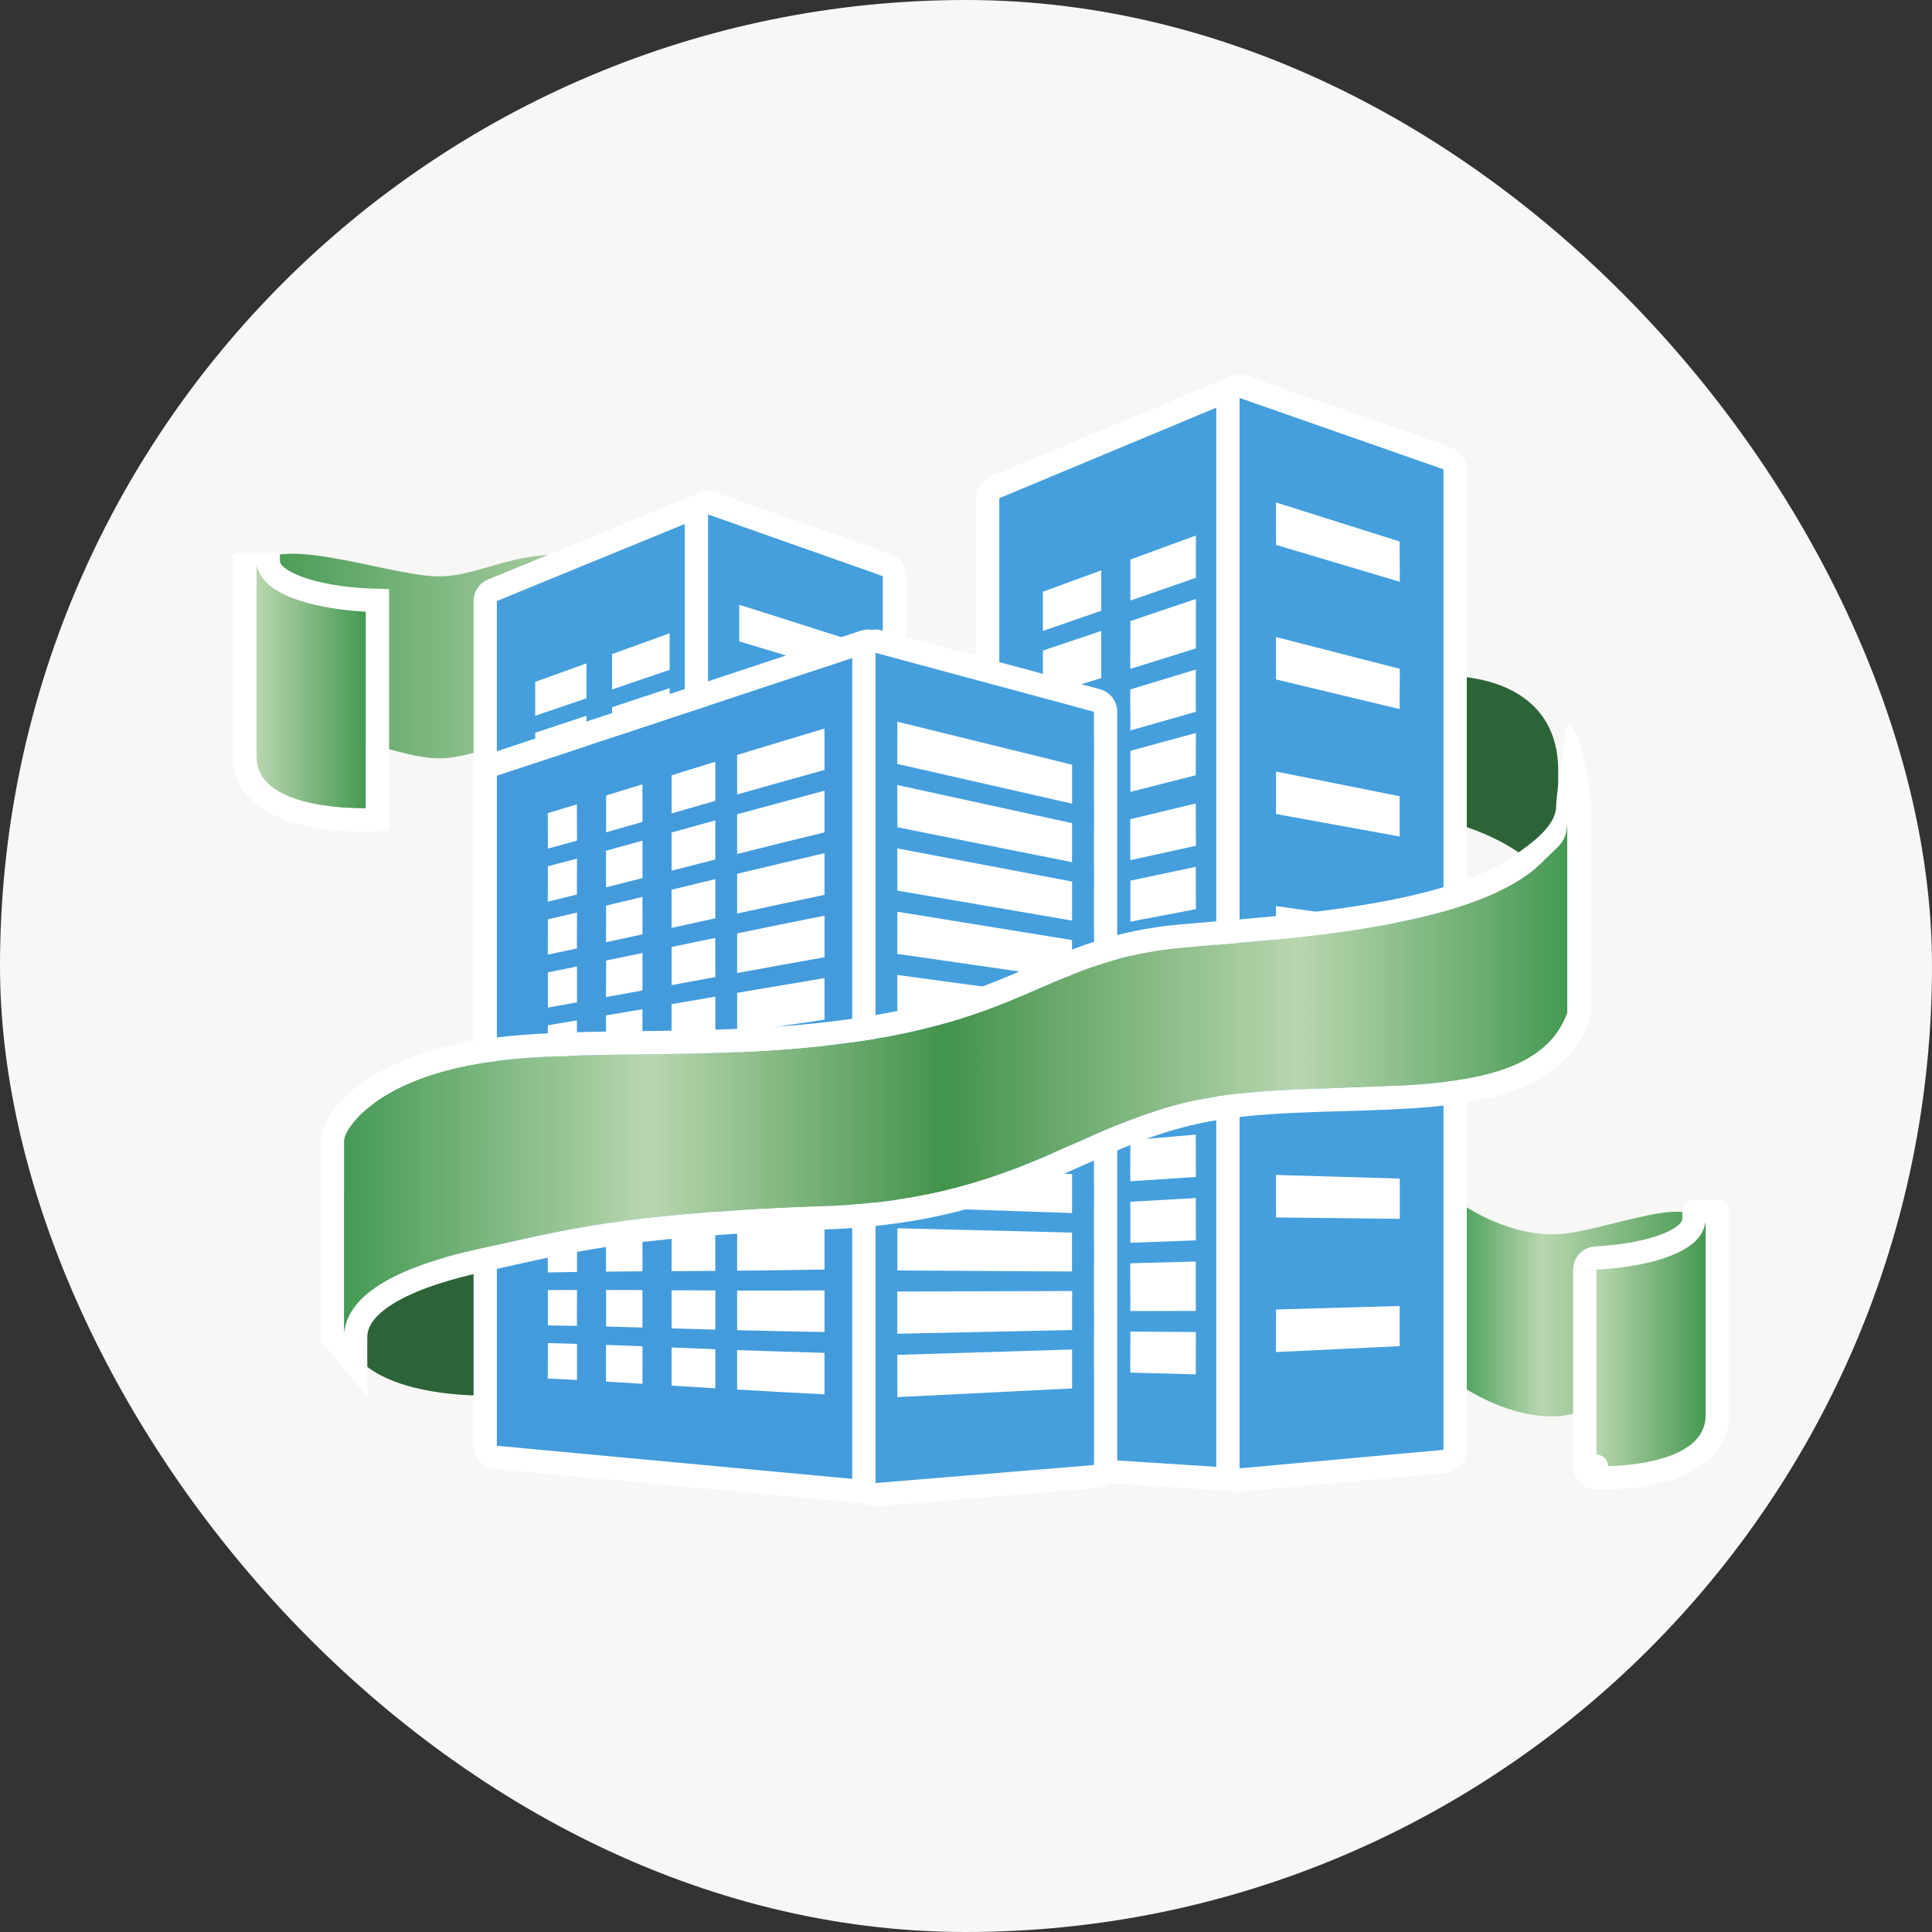
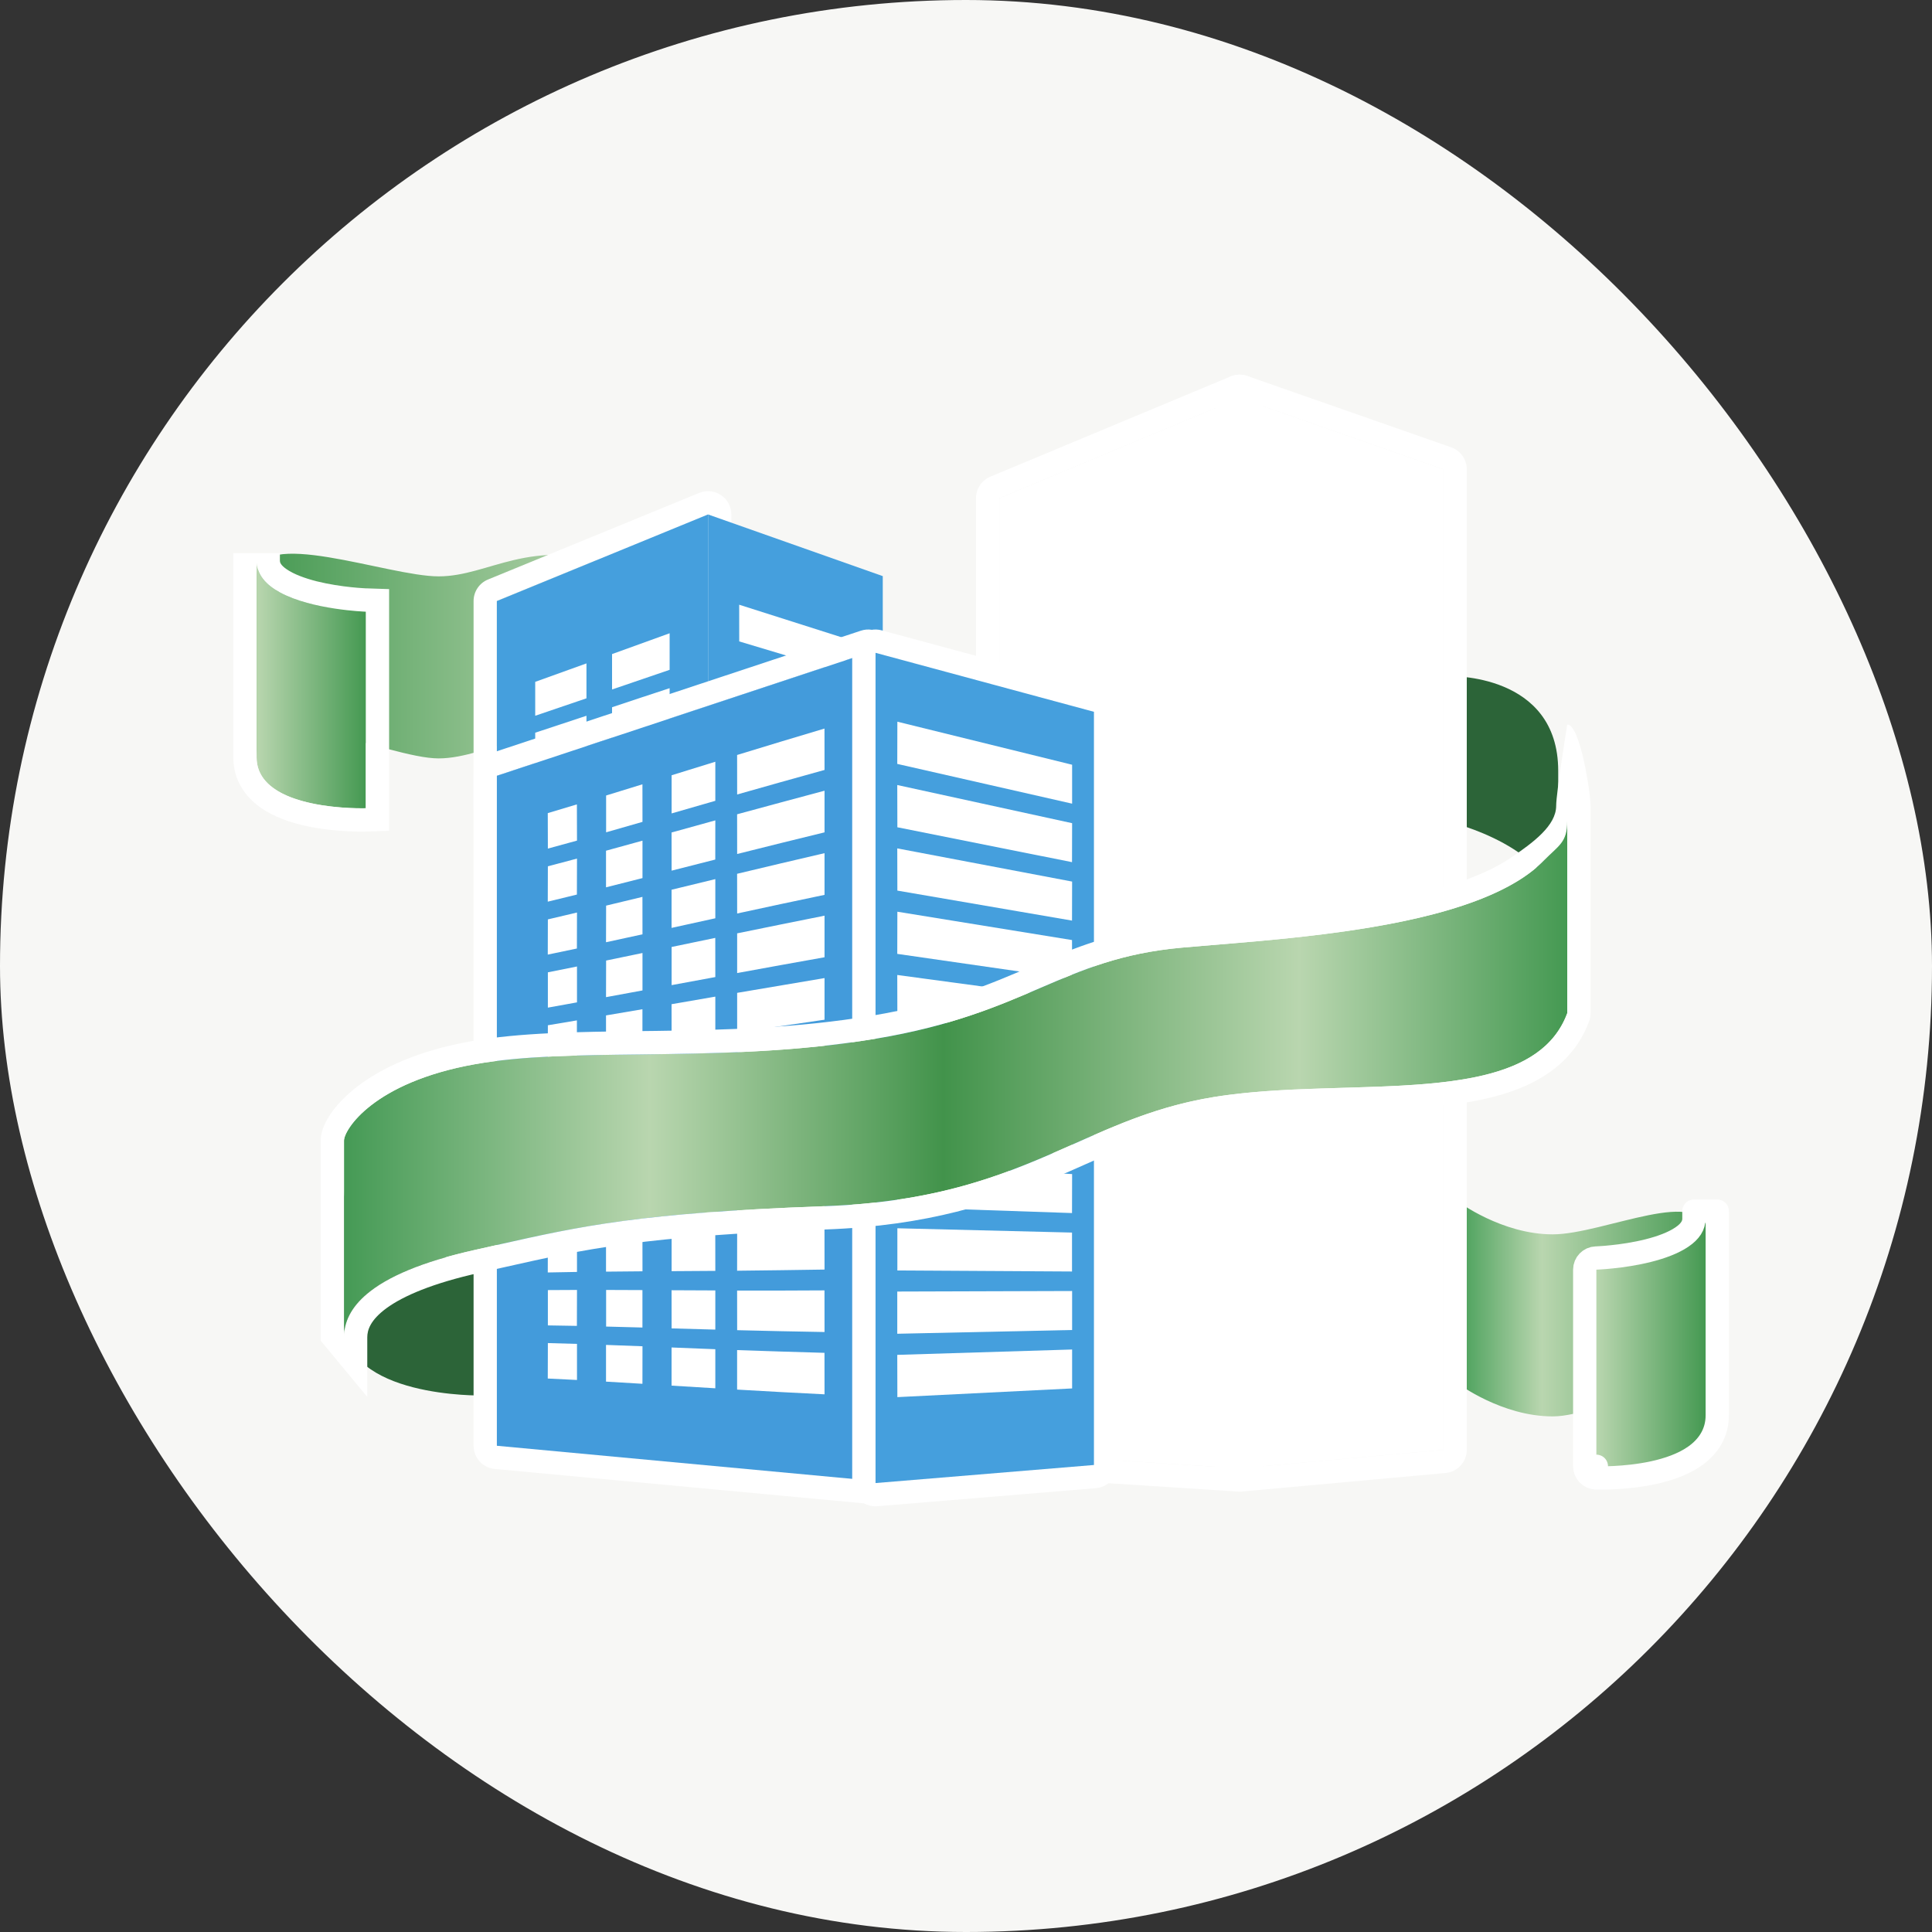
<svg xmlns="http://www.w3.org/2000/svg" width="40" height="40" viewBox="0 0 40 40" fill="none">
  <rect x="0" y="0" width="40" height="40" fill="#333333" stroke="none" />
  <rect width="40" height="40" rx="20" fill="#F7F7F5" />
  <path d="M9.986 28.892C9.986 28.892 7.122 28.951 7.122 27.363C7.122 25.774 7.122 23.532 7.122 24.649C7.122 25.767 9.986 26.179 9.986 26.179L9.986 28.892Z" fill="#2C6438" />
  <path d="M30.187 24.877C30.187 24.877 31.091 25.556 32.147 25.556C33.202 25.556 35.312 24.501 35.312 25.556C35.312 26.611 35.312 30.681 35.312 29.325C35.312 27.968 33.202 29.325 32.147 29.325C31.091 29.325 30.187 28.646 30.187 28.646V24.877Z" fill="url(#paint0_linear_3592_3495)" />
  <path d="M30 14C30 14 32.261 13.925 32.261 15.96C32.261 17.995 32.261 20.407 32.261 18.975C32.261 17.543 30 17.015 30 17.015V14Z" fill="#2C6438" />
  <path d="M12.775 11.707C10.966 11.104 10.137 11.933 9.081 11.933C8.026 11.933 5.312 10.878 5.312 11.933C5.312 12.988 5.312 17.058 5.312 15.702C5.312 14.345 8.026 15.702 9.081 15.702C10.137 15.702 11.343 14.722 12.775 15.476V11.707Z" fill="url(#paint1_linear_3592_3495)" />
  <path fill-rule="evenodd" clip-rule="evenodd" d="M14.659 10.651C13.202 11.249 11.745 11.847 10.287 12.444C10.287 18.137 10.287 11.015 10.287 16.707C11.745 16.799 13.202 16.89 14.659 16.983C14.659 10.601 14.659 17.033 14.659 10.651Z" fill="white" />
  <path fill-rule="evenodd" clip-rule="evenodd" d="M14.928 10.251C15.062 10.34 15.142 10.491 15.142 10.651V16.983C15.142 17.116 15.086 17.244 14.989 17.335C14.892 17.426 14.762 17.473 14.629 17.465C13.171 17.372 11.714 17.28 10.257 17.188C10.003 17.172 9.805 16.962 9.805 16.707V12.444C9.805 12.248 9.923 12.072 10.104 11.998C11.562 11.401 13.019 10.803 14.476 10.205C14.625 10.144 14.794 10.161 14.928 10.251ZM10.287 16.707C11.584 16.788 12.88 16.87 14.177 16.952C14.338 16.963 14.498 16.973 14.659 16.983V10.651C14.498 10.717 14.338 10.783 14.177 10.849C12.88 11.381 11.584 11.913 10.287 12.444V16.707Z" fill="white" />
  <path fill-rule="evenodd" clip-rule="evenodd" d="M14.659 10.651C13.202 11.249 11.745 11.847 10.287 12.444C10.287 18.137 10.287 23.829 10.287 29.521C11.745 29.613 13.202 29.705 14.659 29.797C14.659 23.415 14.659 17.033 14.659 10.651ZM13.864 13.111C13.467 13.254 13.069 13.398 12.672 13.542C12.671 13.787 12.671 14.031 12.672 14.275C13.069 14.139 13.466 14.003 13.864 13.868C13.863 13.617 13.863 13.364 13.864 13.111ZM11.082 16.339C11.435 16.234 11.788 16.129 12.141 16.023C12.142 16.264 12.142 16.505 12.142 16.746C11.789 16.845 11.435 16.943 11.082 17.041C11.081 16.806 11.081 16.573 11.082 16.339ZM12.671 15.865C13.068 15.746 13.466 15.627 13.863 15.509C13.864 15.761 13.864 16.013 13.863 16.265C13.466 16.375 13.069 16.486 12.672 16.598C12.672 16.353 12.672 16.109 12.671 15.865ZM11.081 14.117C11.435 13.99 11.789 13.863 12.142 13.735C12.141 13.976 12.141 14.216 12.142 14.458C11.788 14.579 11.434 14.699 11.081 14.819C11.082 14.585 11.082 14.351 11.081 14.117ZM13.864 16.644C13.466 16.75 13.069 16.857 12.672 16.964C12.671 17.208 12.671 17.453 12.672 17.697C13.069 17.598 13.466 17.499 13.863 17.4C13.863 17.148 13.863 16.896 13.864 16.644ZM11.081 17.392C11.435 17.297 11.789 17.202 12.142 17.107C12.142 17.348 12.142 17.589 12.141 17.829C11.788 17.919 11.435 18.007 11.082 18.094C11.082 17.86 11.082 17.626 11.081 17.392ZM13.864 14.248C13.466 14.378 13.069 14.51 12.672 14.643C12.672 14.927 12.672 15.212 12.671 15.498C13.068 15.375 13.466 15.253 13.864 15.13C13.864 14.836 13.864 14.542 13.864 14.248ZM11.081 15.17C11.435 15.054 11.789 14.937 12.142 14.819C12.141 15.1 12.141 15.38 12.142 15.661C11.789 15.771 11.435 15.879 11.081 15.988C11.081 15.715 11.081 15.442 11.081 15.17ZM13.863 17.905C13.466 17.998 13.068 18.092 12.671 18.186C12.671 18.43 12.671 18.675 12.671 18.919C13.069 18.833 13.467 18.747 13.864 18.661C13.864 18.409 13.864 18.157 13.863 17.905ZM11.082 18.561C11.435 18.479 11.787 18.395 12.141 18.312C12.142 18.553 12.142 18.794 12.142 19.035C11.789 19.111 11.435 19.188 11.081 19.264C11.081 19.03 11.081 18.796 11.082 18.561ZM13.863 19.038C13.466 19.121 13.069 19.204 12.672 19.285C12.671 19.53 12.671 19.775 12.672 20.019C13.069 19.944 13.466 19.869 13.864 19.796C13.863 19.543 13.863 19.29 13.863 19.038ZM11.082 19.616C11.435 19.543 11.788 19.47 12.141 19.396C12.142 19.637 12.142 19.878 12.142 20.119C11.789 20.185 11.435 20.251 11.081 20.317C11.082 20.084 11.082 19.85 11.082 19.616ZM13.863 20.173C13.466 20.244 13.069 20.315 12.672 20.386C12.672 20.671 12.672 20.956 12.672 21.241C13.069 21.179 13.466 21.117 13.863 21.055C13.863 20.761 13.863 20.468 13.863 20.173ZM11.082 20.669C11.435 20.606 11.789 20.543 12.142 20.48C12.141 20.761 12.141 21.042 12.142 21.323C11.789 21.378 11.435 21.433 11.082 21.488C11.082 21.215 11.082 20.942 11.082 20.669ZM13.863 21.434C13.466 21.492 13.069 21.55 12.672 21.608C12.672 21.852 12.672 22.096 12.672 22.34C13.069 22.29 13.466 22.24 13.864 22.189C13.864 21.938 13.864 21.686 13.863 21.434ZM11.082 21.839C11.435 21.788 11.788 21.737 12.142 21.685C12.141 21.926 12.141 22.167 12.141 22.407C11.787 22.453 11.434 22.497 11.081 22.542C11.081 22.308 11.081 22.074 11.082 21.839ZM13.863 22.567C13.466 22.614 13.069 22.661 12.671 22.707C12.671 22.951 12.671 23.196 12.672 23.441C13.069 23.402 13.466 23.363 13.863 23.325C13.863 23.072 13.863 22.819 13.863 22.567ZM11.082 22.894C11.435 22.852 11.788 22.81 12.141 22.77C12.141 23.01 12.141 23.251 12.141 23.492C11.788 23.527 11.435 23.561 11.082 23.595C11.082 23.361 11.082 23.127 11.082 22.894ZM13.863 23.828C13.466 23.862 13.069 23.896 12.672 23.93C12.672 24.174 12.672 24.418 12.671 24.663C13.068 24.637 13.466 24.611 13.864 24.585C13.864 24.332 13.864 24.08 13.863 23.828ZM11.082 24.063C11.435 24.033 11.789 24.003 12.142 23.973C12.141 24.215 12.141 24.455 12.142 24.696C11.788 24.719 11.434 24.742 11.081 24.766C11.081 24.532 11.081 24.297 11.082 24.063ZM13.863 24.963C13.466 24.986 13.069 25.008 12.672 25.029C12.671 25.274 12.671 25.518 12.672 25.762C13.069 25.749 13.467 25.735 13.864 25.72C13.864 25.468 13.864 25.216 13.863 24.963ZM11.081 25.116C11.434 25.097 11.788 25.077 12.142 25.058C12.142 25.298 12.142 25.539 12.141 25.781C11.788 25.793 11.435 25.806 11.081 25.819C11.081 25.585 11.081 25.35 11.081 25.116ZM13.863 26.098C13.466 26.109 13.068 26.12 12.671 26.129C12.672 26.414 12.672 26.699 12.672 26.984C13.069 26.984 13.466 26.983 13.863 26.982C13.864 26.687 13.864 26.393 13.863 26.098ZM11.082 26.169C11.435 26.159 11.788 26.15 12.141 26.141C12.141 26.422 12.141 26.703 12.141 26.984C11.787 26.985 11.435 26.986 11.082 26.988C11.082 26.715 11.082 26.442 11.082 26.169ZM13.864 27.359C13.467 27.358 13.069 27.355 12.672 27.352C12.672 27.596 12.672 27.84 12.671 28.085C13.068 28.096 13.466 28.107 13.863 28.116C13.863 27.865 13.863 27.612 13.864 27.359ZM11.081 27.338C11.434 27.34 11.787 27.343 12.141 27.346C12.141 27.587 12.141 27.828 12.141 28.069C11.788 28.058 11.435 28.049 11.082 28.04C11.082 27.806 11.082 27.573 11.081 27.338Z" fill="#459FDD" />
  <path fill-rule="evenodd" clip-rule="evenodd" d="M18.277 11.928C17.07 11.502 15.864 11.077 14.659 10.651C14.659 17.033 14.659 12.967 14.659 19.349C15.864 19.238 17.07 19.128 18.277 19.018C18.277 13.172 18.277 17.773 18.277 11.928Z" fill="white" />
-   <path fill-rule="evenodd" clip-rule="evenodd" d="M18.438 11.473C18.631 11.541 18.76 11.723 18.76 11.928V19.018C18.76 19.268 18.57 19.476 18.321 19.499C17.114 19.608 15.908 19.719 14.703 19.83C14.568 19.842 14.434 19.797 14.334 19.706C14.234 19.614 14.177 19.485 14.177 19.349V10.651C14.177 10.495 14.253 10.348 14.381 10.258C14.508 10.167 14.672 10.144 14.82 10.197C16.025 10.622 17.231 11.047 18.438 11.473ZM14.659 10.651V19.349C14.82 19.334 14.981 19.32 15.142 19.305C16.186 19.209 17.231 19.113 18.277 19.018V11.928C17.231 11.559 16.186 11.19 15.142 10.822C14.981 10.765 14.82 10.708 14.659 10.651Z" fill="white" />
-   <path fill-rule="evenodd" clip-rule="evenodd" d="M18.277 11.928C17.07 11.502 15.864 11.077 14.659 10.651C14.659 17.033 14.659 23.415 14.659 29.797C15.864 29.686 17.07 29.576 18.277 29.466C18.277 23.62 18.277 17.773 18.277 11.928ZM17.501 13.219C16.769 12.986 16.037 12.753 15.304 12.52C15.304 12.773 15.304 13.026 15.305 13.28C16.037 13.499 16.769 13.719 17.502 13.939C17.501 13.699 17.501 13.459 17.501 13.219ZM17.502 15.496C16.77 15.307 16.037 15.117 15.304 14.927C15.305 15.18 15.305 15.433 15.305 15.686C16.037 15.863 16.768 16.04 17.501 16.216C17.502 15.976 17.502 15.736 17.502 15.496ZM15.305 17.334C16.037 17.481 16.768 17.628 17.501 17.775C17.502 18.015 17.502 18.255 17.501 18.495C16.769 18.361 16.038 18.227 15.305 18.093C15.304 17.84 15.304 17.587 15.305 17.334ZM17.502 20.055C16.769 19.95 16.037 19.844 15.305 19.739C15.305 19.992 15.305 20.245 15.305 20.498C16.038 20.591 16.769 20.683 17.501 20.776C17.501 20.535 17.501 20.295 17.502 20.055ZM15.304 22.144C16.037 22.208 16.77 22.271 17.502 22.336C17.501 22.576 17.501 22.816 17.502 23.056C16.77 23.005 16.037 22.954 15.304 22.904C15.305 22.651 15.305 22.398 15.304 22.144ZM17.502 24.614C16.77 24.593 16.037 24.572 15.304 24.55C15.305 24.803 15.305 25.056 15.305 25.309C16.038 25.318 16.77 25.326 17.502 25.334C17.501 25.094 17.501 24.854 17.502 24.614ZM15.305 26.956C16.037 26.935 16.768 26.914 17.501 26.893C17.502 27.133 17.502 27.373 17.501 27.612C16.769 27.647 16.037 27.682 15.304 27.717C15.305 27.463 15.305 27.21 15.305 26.956Z" fill="#459FDD" />
+   <path fill-rule="evenodd" clip-rule="evenodd" d="M18.277 11.928C17.07 11.502 15.864 11.077 14.659 10.651C14.659 17.033 14.659 23.415 14.659 29.797C15.864 29.686 17.07 29.576 18.277 29.466C18.277 23.62 18.277 17.773 18.277 11.928ZM17.501 13.219C16.769 12.986 16.037 12.753 15.304 12.52C15.304 12.773 15.304 13.026 15.305 13.28C16.037 13.499 16.769 13.719 17.502 13.939C17.501 13.699 17.501 13.459 17.501 13.219ZM17.502 15.496C16.77 15.307 16.037 15.117 15.304 14.927C15.305 15.18 15.305 15.433 15.305 15.686C16.037 15.863 16.768 16.04 17.501 16.216C17.502 15.976 17.502 15.736 17.502 15.496ZM15.305 17.334C16.037 17.481 16.768 17.628 17.501 17.775C17.502 18.015 17.502 18.255 17.501 18.495C16.769 18.361 16.038 18.227 15.305 18.093C15.304 17.84 15.304 17.587 15.305 17.334ZM17.502 20.055C16.769 19.95 16.037 19.844 15.305 19.739C15.305 19.992 15.305 20.245 15.305 20.498C16.038 20.591 16.769 20.683 17.501 20.776C17.501 20.535 17.501 20.295 17.502 20.055ZM15.304 22.144C16.037 22.208 16.77 22.271 17.502 22.336C17.501 22.576 17.501 22.816 17.502 23.056C16.77 23.005 16.037 22.954 15.304 22.904C15.305 22.651 15.305 22.398 15.304 22.144ZM17.502 24.614C16.77 24.593 16.037 24.572 15.304 24.55C15.305 24.803 15.305 25.056 15.305 25.309C17.501 25.094 17.501 24.854 17.502 24.614ZM15.305 26.956C16.037 26.935 16.768 26.914 17.501 26.893C17.502 27.133 17.502 27.373 17.501 27.612C16.769 27.647 16.037 27.682 15.304 27.717C15.305 27.463 15.305 27.21 15.305 26.956Z" fill="#459FDD" />
  <path fill-rule="evenodd" clip-rule="evenodd" d="M17.974 13.516C15.412 14.364 12.85 15.213 10.287 16.062C10.287 20.686 10.287 25.31 10.287 29.933C12.85 30.172 15.412 30.411 17.974 30.649C17.975 24.938 17.975 19.227 17.974 13.516Z" fill="white" />
  <path fill-rule="evenodd" clip-rule="evenodd" d="M18.257 13.124C18.382 13.215 18.457 13.361 18.457 13.515C18.458 19.227 18.458 24.938 18.457 30.649C18.457 30.785 18.399 30.914 18.299 31.005C18.199 31.097 18.065 31.142 17.93 31.129C15.368 30.891 12.805 30.652 10.242 30.413C9.995 30.39 9.805 30.182 9.805 29.933V16.062C9.805 15.854 9.938 15.669 10.136 15.604C12.698 14.755 15.261 13.906 17.823 13.058C17.97 13.009 18.131 13.034 18.257 13.124ZM10.287 29.933V16.062C12.689 15.266 15.091 14.47 17.492 13.675C17.653 13.622 17.814 13.569 17.974 13.516C17.974 13.685 17.974 13.854 17.974 14.024C17.975 19.404 17.975 24.785 17.974 30.164C17.974 30.326 17.974 30.487 17.974 30.649C17.814 30.634 17.653 30.619 17.492 30.604C15.091 30.381 12.689 30.157 10.287 29.933Z" fill="white" />
  <path fill-rule="evenodd" clip-rule="evenodd" d="M17.974 13.516C15.412 14.364 12.85 15.213 10.287 16.062C10.287 20.686 10.287 25.31 10.287 29.933C12.85 30.172 15.412 30.411 17.974 30.649C17.975 24.938 17.975 19.227 17.974 13.516ZM11.341 16.835C11.543 16.775 11.744 16.715 11.944 16.654C11.945 16.905 11.946 17.154 11.946 17.404C11.745 17.459 11.544 17.514 11.343 17.569C11.342 17.325 11.341 17.08 11.341 16.835ZM13.301 16.238C13.051 16.316 12.8 16.393 12.549 16.47C12.549 16.725 12.549 16.978 12.549 17.232C12.799 17.16 13.05 17.088 13.302 17.016C13.301 16.757 13.301 16.497 13.301 16.238ZM13.905 16.051C14.206 15.958 14.508 15.864 14.81 15.771C14.81 16.04 14.81 16.31 14.81 16.58C14.508 16.667 14.207 16.754 13.905 16.841C13.905 16.578 13.905 16.315 13.905 16.051ZM15.261 15.631C15.865 15.446 16.468 15.263 17.07 15.084C17.071 15.369 17.071 15.655 17.071 15.941C16.468 16.108 15.865 16.277 15.262 16.449C15.261 16.176 15.261 15.903 15.261 15.631ZM17.071 16.371C16.467 16.532 15.864 16.695 15.261 16.859C15.261 17.133 15.261 17.407 15.262 17.681C15.865 17.529 16.468 17.38 17.071 17.233C17.071 16.946 17.071 16.658 17.071 16.371ZM13.904 17.236C14.206 17.153 14.508 17.069 14.81 16.985C14.81 17.255 14.809 17.525 14.809 17.796C14.508 17.872 14.207 17.949 13.905 18.026C13.905 17.763 13.905 17.5 13.904 17.236ZM13.302 17.405C13.051 17.474 12.799 17.544 12.547 17.613C12.548 17.865 12.548 18.118 12.547 18.371C12.799 18.308 13.051 18.244 13.302 18.18C13.301 17.922 13.301 17.663 13.302 17.405ZM11.343 17.936C11.543 17.884 11.744 17.83 11.946 17.776C11.945 18.024 11.944 18.272 11.944 18.521C11.744 18.571 11.543 18.62 11.341 18.668C11.342 18.424 11.343 18.18 11.343 17.936ZM17.071 17.664C16.467 17.804 15.864 17.946 15.261 18.091C15.261 18.364 15.261 18.638 15.262 18.913C15.864 18.782 16.467 18.653 17.071 18.527C17.071 18.239 17.071 17.952 17.071 17.664ZM13.904 18.421C14.206 18.348 14.508 18.274 14.81 18.201C14.81 18.471 14.81 18.742 14.81 19.012C14.508 19.078 14.206 19.145 13.904 19.211C13.905 18.948 13.905 18.684 13.904 18.421ZM13.301 18.569C13.05 18.629 12.799 18.689 12.549 18.75C12.548 19.003 12.547 19.256 12.547 19.508C12.799 19.454 13.051 19.399 13.302 19.344C13.302 19.085 13.302 18.827 13.301 18.569ZM11.343 19.035C11.544 18.988 11.745 18.94 11.946 18.893C11.946 19.141 11.945 19.39 11.944 19.638C11.744 19.681 11.543 19.723 11.341 19.764C11.341 19.521 11.342 19.278 11.343 19.035ZM17.071 18.958C16.468 19.078 15.865 19.201 15.262 19.324C15.261 19.598 15.261 19.871 15.262 20.146C15.865 20.035 16.468 19.926 17.071 19.819C17.071 19.531 17.071 19.244 17.071 18.958ZM13.905 19.606C14.207 19.543 14.508 19.48 14.809 19.418C14.809 19.688 14.809 19.958 14.81 20.229C14.508 20.284 14.206 20.34 13.905 20.396C13.905 20.133 13.905 19.869 13.905 19.606ZM13.302 19.731C13.051 19.784 12.8 19.835 12.549 19.887C12.548 20.14 12.547 20.392 12.547 20.645C12.799 20.599 13.051 20.552 13.302 20.506C13.301 20.248 13.301 19.989 13.302 19.731ZM11.343 20.131C11.544 20.09 11.745 20.05 11.946 20.01C11.946 20.258 11.946 20.506 11.946 20.753C11.744 20.79 11.543 20.826 11.343 20.862C11.343 20.618 11.343 20.374 11.343 20.131ZM17.071 20.25C16.468 20.351 15.865 20.453 15.262 20.556C15.262 20.83 15.262 21.104 15.262 21.377C15.865 21.289 16.468 21.201 17.071 21.112C17.071 20.825 17.071 20.537 17.071 20.25ZM13.904 20.791C14.205 20.739 14.508 20.686 14.81 20.634C14.809 20.905 14.809 21.175 14.81 21.445C14.508 21.491 14.207 21.535 13.905 21.579C13.904 21.316 13.904 21.053 13.904 20.791ZM13.301 20.895C13.051 20.938 12.799 20.981 12.547 21.023C12.547 21.276 12.547 21.529 12.547 21.782C12.799 21.744 13.051 21.707 13.301 21.67C13.301 21.412 13.301 21.153 13.301 20.895ZM11.343 21.227C11.543 21.194 11.743 21.16 11.944 21.126C11.944 21.374 11.944 21.622 11.944 21.87C11.744 21.899 11.543 21.929 11.341 21.958C11.342 21.715 11.343 21.471 11.343 21.227ZM17.071 21.543C16.468 21.625 15.865 21.707 15.262 21.789C15.261 22.063 15.261 22.337 15.261 22.611C15.865 22.542 16.468 22.474 17.071 22.406C17.071 22.118 17.071 21.831 17.071 21.543ZM13.904 21.974C14.206 21.933 14.508 21.892 14.809 21.851C14.809 22.121 14.809 22.392 14.809 22.662C14.507 22.696 14.206 22.73 13.905 22.764C13.905 22.501 13.905 22.238 13.904 21.974ZM13.302 22.057C13.051 22.091 12.799 22.126 12.547 22.16C12.548 22.412 12.549 22.665 12.549 22.918C12.799 22.889 13.05 22.86 13.302 22.832C13.301 22.574 13.301 22.316 13.302 22.057ZM11.341 22.324C11.542 22.297 11.743 22.27 11.944 22.243C11.944 22.49 11.944 22.738 11.944 22.986C11.744 23.009 11.543 23.032 11.341 23.055C11.341 22.811 11.341 22.567 11.341 22.324ZM17.071 22.837C16.468 22.899 15.865 22.961 15.262 23.022C15.262 23.296 15.262 23.569 15.261 23.844C15.864 23.796 16.467 23.747 17.071 23.699C17.071 23.412 17.071 23.124 17.071 22.837ZM13.904 23.159C14.206 23.128 14.508 23.098 14.809 23.067C14.809 23.338 14.809 23.608 14.809 23.878C14.508 23.902 14.206 23.925 13.904 23.949C13.905 23.686 13.905 23.423 13.904 23.159ZM13.301 23.22C13.051 23.246 12.799 23.271 12.547 23.297C12.547 23.549 12.547 23.802 12.547 24.055C12.799 24.035 13.051 24.015 13.302 23.996C13.301 23.737 13.301 23.478 13.301 23.22ZM11.341 23.42C11.542 23.4 11.743 23.379 11.944 23.358C11.944 23.607 11.944 23.855 11.944 24.103C11.744 24.119 11.544 24.135 11.343 24.151C11.342 23.908 11.341 23.664 11.341 23.42ZM17.071 24.13C16.468 24.172 15.865 24.214 15.262 24.254C15.262 24.528 15.262 24.803 15.261 25.077C15.865 25.05 16.468 25.021 17.071 24.991C17.071 24.705 17.071 24.418 17.071 24.13ZM13.905 24.343C14.206 24.324 14.508 24.304 14.81 24.284C14.81 24.554 14.809 24.825 14.809 25.095C14.507 25.108 14.206 25.121 13.905 25.133C13.905 24.869 13.905 24.606 13.905 24.343ZM13.301 24.384C13.051 24.399 12.799 24.416 12.547 24.433C12.547 24.686 12.547 24.938 12.547 25.192C12.799 25.18 13.051 25.169 13.301 25.158C13.301 24.9 13.301 24.642 13.301 24.384ZM11.343 24.518C11.543 24.503 11.743 24.488 11.944 24.474C11.945 24.722 11.945 24.97 11.944 25.219C11.744 25.229 11.544 25.238 11.343 25.247C11.343 25.004 11.343 24.761 11.343 24.518ZM17.07 25.422C16.468 25.445 15.865 25.467 15.262 25.487C15.262 25.761 15.262 26.035 15.261 26.309C15.865 26.303 16.468 26.294 17.071 26.285C17.071 25.997 17.071 25.71 17.07 25.422ZM13.905 25.528C14.206 25.519 14.507 25.51 14.809 25.5C14.809 25.771 14.81 26.041 14.81 26.312C14.508 26.314 14.207 26.316 13.905 26.318C13.904 26.054 13.904 25.791 13.905 25.528ZM13.301 25.546C13.051 25.554 12.799 25.562 12.547 25.57C12.547 25.822 12.547 26.075 12.547 26.328C12.799 26.325 13.051 26.323 13.302 26.321C13.302 26.062 13.302 25.804 13.301 25.546ZM11.343 25.614C11.544 25.606 11.745 25.598 11.946 25.591C11.945 25.838 11.945 26.086 11.946 26.334C11.745 26.337 11.543 26.341 11.341 26.345C11.341 26.101 11.342 25.857 11.343 25.614ZM17.07 26.716C16.467 26.72 15.864 26.721 15.261 26.72C15.262 26.994 15.262 27.267 15.262 27.54C15.865 27.555 16.468 27.568 17.071 27.578C17.071 27.291 17.071 27.003 17.07 26.716ZM13.904 26.713C14.206 26.715 14.508 26.716 14.81 26.717C14.809 26.988 14.809 27.258 14.81 27.528C14.508 27.519 14.206 27.511 13.905 27.503C13.905 27.239 13.905 26.976 13.904 26.713ZM13.301 26.71C13.051 26.709 12.8 26.708 12.549 26.707C12.548 26.959 12.548 27.212 12.549 27.465C12.8 27.471 13.051 27.477 13.301 27.485C13.302 27.226 13.302 26.968 13.301 26.71ZM11.343 26.71C11.544 26.709 11.745 26.708 11.946 26.707C11.945 26.955 11.944 27.203 11.944 27.451C11.743 27.447 11.543 27.444 11.343 27.441C11.342 27.198 11.342 26.954 11.343 26.71ZM17.07 28.009C16.467 27.992 15.864 27.973 15.261 27.952C15.262 28.225 15.262 28.498 15.261 28.77C15.865 28.806 16.468 28.838 17.071 28.868C17.07 28.582 17.07 28.296 17.07 28.009ZM13.904 27.898C14.205 27.91 14.508 27.922 14.81 27.934C14.81 28.204 14.81 28.474 14.81 28.743C14.508 28.724 14.206 28.706 13.904 28.688C13.905 28.424 13.905 28.161 13.904 27.898ZM13.302 27.873C13.051 27.863 12.799 27.854 12.547 27.845C12.548 28.098 12.548 28.351 12.547 28.605C12.798 28.62 13.05 28.635 13.301 28.65C13.302 28.39 13.302 28.132 13.302 27.873ZM11.343 27.807C11.543 27.813 11.744 27.819 11.946 27.824C11.946 28.073 11.946 28.322 11.946 28.571C11.745 28.561 11.543 28.551 11.341 28.541C11.342 28.296 11.343 28.051 11.343 27.807Z" fill="#439BDB" />
  <path fill-rule="evenodd" clip-rule="evenodd" d="M25.664 8.239C24.006 8.932 22.348 9.623 20.689 10.315C20.689 16.904 20.689 23.492 20.689 30.08C22.348 30.186 24.006 30.293 25.664 30.4C25.664 23.013 25.664 15.626 25.664 8.239Z" fill="white" />
  <path fill-rule="evenodd" clip-rule="evenodd" d="M25.932 7.838C26.066 7.927 26.147 8.078 26.147 8.239V30.4C26.147 30.533 26.091 30.661 25.994 30.752C25.897 30.843 25.766 30.89 25.633 30.881C23.975 30.774 22.317 30.668 20.659 30.562C20.405 30.546 20.207 30.335 20.207 30.08V10.315C20.207 10.12 20.324 9.944 20.504 9.869C22.162 9.178 23.82 8.486 25.478 7.794C25.627 7.732 25.797 7.748 25.932 7.838ZM20.689 30.08V10.315C22.187 9.69 23.684 9.066 25.182 8.441C25.343 8.373 25.503 8.306 25.664 8.239V30.4C25.503 30.39 25.343 30.379 25.182 30.369C23.684 30.272 22.187 30.176 20.689 30.08Z" fill="white" />
-   <path fill-rule="evenodd" clip-rule="evenodd" d="M25.664 8.239C24.006 8.932 22.348 9.623 20.689 10.315C20.689 16.904 20.689 23.492 20.689 30.08C22.348 30.186 24.006 30.293 25.664 30.4C25.664 23.013 25.664 15.626 25.664 8.239ZM24.76 11.087C24.307 11.252 23.855 11.418 23.403 11.585C23.402 11.869 23.402 12.152 23.403 12.434C23.854 12.276 24.306 12.119 24.76 11.963C24.759 11.671 24.759 11.379 24.76 11.087ZM21.594 14.823C21.996 14.701 22.397 14.58 22.798 14.457C22.799 14.736 22.8 15.014 22.8 15.294C22.398 15.408 21.996 15.522 21.594 15.635C21.593 15.364 21.593 15.093 21.594 14.823ZM23.401 14.274C23.854 14.136 24.306 13.999 24.758 13.862C24.759 14.154 24.759 14.446 24.758 14.737C24.306 14.865 23.854 14.993 23.403 15.123C23.403 14.839 23.402 14.556 23.401 14.274ZM21.592 12.251C21.995 12.104 22.398 11.956 22.8 11.809C22.799 12.087 22.799 12.366 22.8 12.645C22.397 12.785 21.994 12.924 21.592 13.063C21.593 12.792 21.593 12.522 21.592 12.251ZM24.76 15.176C24.306 15.298 23.854 15.422 23.403 15.546C23.402 15.829 23.402 16.111 23.403 16.395C23.855 16.28 24.307 16.165 24.758 16.051C24.758 15.759 24.759 15.468 24.76 15.176ZM21.592 16.042C21.995 15.931 22.398 15.821 22.8 15.711C22.8 15.991 22.799 16.27 22.798 16.548C22.397 16.651 21.996 16.753 21.594 16.854C21.594 16.582 21.593 16.312 21.592 16.042ZM24.76 12.402C24.306 12.553 23.854 12.705 23.403 12.859C23.403 13.188 23.402 13.518 23.401 13.849C23.854 13.707 24.306 13.565 24.76 13.424C24.76 13.083 24.76 12.742 24.76 12.402ZM21.592 13.469C21.995 13.335 22.398 13.199 22.8 13.063C22.799 13.388 22.799 13.713 22.8 14.038C22.398 14.165 21.995 14.291 21.592 14.416C21.592 14.1 21.592 13.784 21.592 13.469ZM24.758 16.635C24.306 16.743 23.854 16.852 23.401 16.961C23.401 17.243 23.401 17.526 23.401 17.809C23.855 17.71 24.307 17.61 24.76 17.51C24.76 17.218 24.759 16.927 24.758 16.635ZM21.594 17.395C21.995 17.299 22.396 17.203 22.798 17.106C22.799 17.385 22.8 17.664 22.8 17.942C22.398 18.031 21.995 18.12 21.592 18.209C21.592 17.937 21.593 17.666 21.594 17.395ZM24.758 17.947C24.307 18.043 23.855 18.138 23.403 18.233C23.402 18.517 23.402 18.799 23.403 19.082C23.854 18.995 24.306 18.909 24.76 18.823C24.759 18.531 24.758 18.239 24.758 17.947ZM21.594 18.615C21.996 18.531 22.397 18.446 22.798 18.362C22.799 18.64 22.8 18.919 22.8 19.198C22.398 19.274 21.995 19.351 21.592 19.427C21.593 19.157 21.594 18.887 21.594 18.615ZM24.758 19.261C24.307 19.342 23.855 19.424 23.403 19.507C23.403 19.836 23.403 20.166 23.403 20.496C23.855 20.425 24.307 20.353 24.758 20.281C24.758 19.941 24.758 19.601 24.758 19.261ZM21.594 19.834C21.996 19.762 22.398 19.689 22.8 19.616C22.799 19.941 22.799 20.266 22.8 20.591C22.398 20.655 21.996 20.719 21.594 20.782C21.594 20.466 21.594 20.15 21.594 19.834ZM24.758 20.72C24.307 20.787 23.855 20.854 23.403 20.922C23.403 21.204 23.403 21.486 23.403 21.769C23.854 21.711 24.306 21.653 24.76 21.595C24.76 21.303 24.759 21.011 24.758 20.72ZM21.594 21.189C21.995 21.13 22.397 21.07 22.8 21.01C22.799 21.29 22.798 21.569 22.798 21.847C22.396 21.899 21.994 21.951 21.592 22.003C21.592 21.732 21.593 21.46 21.594 21.189ZM24.758 22.032C24.307 22.086 23.855 22.14 23.401 22.194C23.401 22.476 23.402 22.759 23.403 23.043C23.855 22.998 24.307 22.953 24.758 22.908C24.758 22.616 24.758 22.323 24.758 22.032ZM21.594 22.41C21.996 22.361 22.397 22.313 22.798 22.266C22.798 22.544 22.798 22.823 22.798 23.102C22.397 23.142 21.996 23.182 21.594 23.222C21.594 22.95 21.594 22.68 21.594 22.41ZM24.758 23.491C24.307 23.53 23.855 23.57 23.403 23.608C23.403 23.891 23.402 24.174 23.401 24.457C23.854 24.428 24.306 24.398 24.76 24.367C24.76 24.074 24.759 23.782 24.758 23.491ZM21.594 23.763C21.996 23.728 22.398 23.694 22.8 23.659C22.799 23.938 22.799 24.217 22.8 24.495C22.397 24.522 21.994 24.549 21.592 24.577C21.592 24.305 21.593 24.034 21.594 23.763ZM24.758 24.804C24.306 24.831 23.854 24.856 23.403 24.881C23.402 25.164 23.402 25.447 23.403 25.73C23.855 25.714 24.307 25.698 24.76 25.681C24.76 25.389 24.759 25.097 24.758 24.804ZM21.592 24.982C21.994 24.959 22.397 24.937 22.8 24.915C22.8 25.193 22.799 25.472 22.798 25.751C22.397 25.765 21.995 25.78 21.592 25.795C21.592 25.524 21.592 25.253 21.592 24.982ZM24.758 26.118C24.306 26.131 23.854 26.144 23.401 26.155C23.402 26.484 23.403 26.814 23.403 27.144C23.854 27.144 24.306 27.143 24.758 27.141C24.759 26.801 24.759 26.46 24.758 26.118ZM21.594 26.201C21.996 26.189 22.397 26.179 22.798 26.169C22.798 26.494 22.798 26.819 22.798 27.144C22.396 27.145 21.995 27.147 21.594 27.149C21.594 26.833 21.594 26.517 21.594 26.201ZM24.76 27.578C24.307 27.576 23.855 27.573 23.403 27.569C23.403 27.852 23.402 28.135 23.401 28.418C23.854 28.431 24.306 28.444 24.758 28.455C24.758 28.163 24.759 27.871 24.76 27.578ZM21.592 27.554C21.994 27.556 22.396 27.559 22.798 27.563C22.798 27.842 22.798 28.12 22.798 28.4C22.397 28.387 21.996 28.376 21.594 28.366C21.594 28.096 21.593 27.825 21.592 27.554Z" fill="#459FDD" />
  <path fill-rule="evenodd" clip-rule="evenodd" d="M29.885 9.717C28.477 9.224 27.07 8.732 25.664 8.239C25.664 15.626 25.664 23.013 25.664 30.4C27.07 30.272 28.477 30.144 29.885 30.017C29.885 23.25 29.885 16.483 29.885 9.717Z" fill="white" />
  <path fill-rule="evenodd" clip-rule="evenodd" d="M30.045 9.261C30.238 9.329 30.368 9.512 30.368 9.717V30.017C30.368 30.267 30.177 30.475 29.929 30.497C28.521 30.625 27.114 30.752 25.708 30.881C25.573 30.893 25.439 30.848 25.339 30.756C25.239 30.665 25.182 30.536 25.182 30.4V8.239C25.182 8.083 25.258 7.936 25.385 7.846C25.513 7.755 25.676 7.732 25.824 7.784C27.23 8.276 28.637 8.769 30.045 9.261ZM25.664 8.239V30.4C25.825 30.385 25.986 30.371 26.147 30.356C27.392 30.243 28.638 30.13 29.885 30.017V9.717C28.638 9.281 27.392 8.844 26.147 8.408C25.986 8.352 25.825 8.296 25.664 8.239Z" fill="white" />
-   <path fill-rule="evenodd" clip-rule="evenodd" d="M29.885 9.717C28.477 9.224 27.07 8.732 25.664 8.239C25.664 15.626 25.664 23.013 25.664 30.4C27.07 30.272 28.477 30.144 29.885 30.017C29.885 23.25 29.885 16.483 29.885 9.717ZM28.979 11.211C28.126 10.942 27.272 10.672 26.416 10.402C26.416 10.695 26.417 10.988 26.418 11.281C27.271 11.536 28.125 11.79 28.981 12.045C28.98 11.767 28.979 11.489 28.979 11.211ZM28.981 13.847C28.127 13.628 27.272 13.408 26.416 13.188C26.418 13.481 26.418 13.774 26.418 14.067C27.271 14.272 28.125 14.476 28.979 14.681C28.98 14.403 28.981 14.125 28.981 13.847ZM26.418 15.974C27.271 16.145 28.125 16.315 28.979 16.485C28.98 16.763 28.98 17.041 28.979 17.319C28.126 17.163 27.272 17.008 26.418 16.853C26.417 16.56 26.417 16.267 26.418 15.974ZM28.981 19.124C28.125 19.002 27.271 18.88 26.418 18.758C26.418 19.051 26.418 19.344 26.418 19.637C27.272 19.744 28.126 19.851 28.979 19.958C28.979 19.68 28.98 19.402 28.981 19.124ZM26.416 21.542C27.272 21.615 28.127 21.689 28.981 21.764C28.98 22.041 28.98 22.319 28.981 22.597C28.127 22.538 27.272 22.479 26.416 22.421C26.418 22.128 26.418 21.835 26.416 21.542ZM28.981 24.401C28.127 24.377 27.272 24.352 26.416 24.326C26.418 24.619 26.418 24.913 26.418 25.206C27.272 25.216 28.127 25.225 28.981 25.235C28.98 24.957 28.98 24.679 28.981 24.401ZM26.418 27.112C27.271 27.088 28.125 27.063 28.979 27.039C28.98 27.317 28.98 27.594 28.979 27.871C28.126 27.912 27.272 27.952 26.416 27.993C26.418 27.699 26.418 27.405 26.418 27.112Z" fill="#459FDD" />
  <path d="M33.043 26.046C33.043 26.046 33.043 26.046 33.043 26.046L33.043 26.046C32.913 26.05 32.81 26.157 32.81 26.287V30.358C32.81 30.488 32.913 30.594 33.043 30.599L33.051 30.358C33.043 30.599 33.043 30.599 33.043 30.599L33.044 30.599L33.044 30.599L33.046 30.599L33.051 30.599L33.072 30.599C33.09 30.6 33.116 30.6 33.149 30.6C33.214 30.6 33.306 30.598 33.416 30.593C33.636 30.582 33.933 30.555 34.233 30.49C34.529 30.425 34.849 30.32 35.1 30.14C35.358 29.955 35.554 29.681 35.554 29.302V29.296V29.289V29.282V29.275V29.268V29.261V29.254V29.247V29.24V29.233V29.226V29.218V29.211V29.203V29.196V29.188V29.181V29.173V29.165V29.157V29.15V29.142V29.134V29.126V29.118V29.11V29.101V29.093V29.085V29.076V29.068V29.059V29.051V29.042V29.034V29.025V29.016V29.008V28.999V28.99V28.981V28.972V28.963V28.954V28.945V28.936V28.926V28.917V28.908V28.898V28.889V28.88V28.87V28.86V28.851V28.841V28.832V28.822V28.812V28.802V28.792V28.782V28.773V28.763V28.753V28.742V28.732V28.722V28.712V28.702V28.692V28.681V28.671V28.66V28.65V28.64V28.629V28.619V28.608V28.597V28.587V28.576V28.565V28.555V28.544V28.533V28.522V28.511V28.5V28.489V28.478V28.467V28.456V28.445V28.434V28.423V28.412V28.4V28.389V28.378V28.367V28.355V28.344V28.332V28.321V28.31V28.298V28.287V28.275V28.264V28.252V28.24V28.229V28.217V28.205V28.194V28.182V28.17V28.159V28.147V28.135V28.123V28.111V28.099V28.087V28.075V28.064V28.052V28.04V28.027V28.015V28.003V27.991V27.979V27.967V27.955V27.943V27.931V27.919V27.906V27.894V27.882V27.87V27.858V27.845V27.833V27.821V27.808V27.796V27.784V27.771V27.759V27.747V27.734V27.722V27.709V27.697V27.685V27.672V27.66V27.647V27.635V27.622V27.61V27.598V27.585V27.573V27.56V27.548V27.535V27.523V27.51V27.497V27.485V27.473V27.46V27.447V27.435V27.422V27.41V27.397V27.385V27.372V27.36V27.347V27.334V27.322V27.309V27.297V27.284V27.272V27.259V27.247V27.234V27.221V27.209V27.197V27.184V27.171V27.159V27.146V27.134V27.121V27.109V27.096V27.084V27.071V27.059V27.047V27.034V27.022V27.009V26.997V26.984V26.972V26.959V26.947V26.935V26.922V26.91V26.898V26.885V26.873V26.861V26.848V26.836V26.824V26.812V26.799V26.787V26.775V26.763V26.75V26.738V26.726V26.714V26.702V26.69V26.678V26.666V26.654V26.642V26.63V26.618V26.606V26.594V26.582V26.57V26.558V26.546V26.535V26.523V26.511V26.499V26.487V26.476V26.464V26.452V26.441V26.429V26.417V26.406V26.394V26.383V26.371V26.36V26.348V26.337V26.326V26.314V26.303V26.292V26.28V26.269V26.258V26.247V26.236V26.225V26.213V26.203V26.192V26.18V26.17V26.159V26.148V26.137V26.126V26.115V26.105V26.094V26.083V26.073V26.062V26.052V26.041V26.03V26.02V26.01V25.999V25.989V25.979V25.968V25.958V25.948V25.938V25.928V25.918V25.908V25.898V25.888V25.878V25.868V25.858V25.849V25.839V25.829V25.82V25.81V25.8V25.791V25.782V25.772V25.763V25.754V25.744V25.735V25.726V25.717V25.708V25.699V25.69V25.681V25.672V25.663V25.655V25.646V25.637V25.629V25.62V25.612V25.603V25.595V25.587V25.578V25.57V25.562V25.554V25.546V25.538V25.53V25.522V25.514V25.506V25.498V25.491V25.483V25.476V25.468V25.461V25.453V25.446V25.439V25.432V25.425V25.418V25.411V25.404V25.397V25.39V25.383V25.377V25.37V25.363V25.357V25.35V25.344V25.338V25.331V25.325V25.319V25.313V25.307V25.301V25.296V25.29V25.284V25.278V25.273V25.267V25.262V25.257V25.251V25.246V25.241V25.236V25.232V25.231V25.226V25.226V25.221V25.221V25.216V25.215V25.212V25.21V25.207V25.205V25.203V25.2V25.198V25.195V25.194V25.19V25.189V25.185V25.185V25.181V25.18V25.177V25.175V25.173V25.171V25.169V25.167V25.165V25.162V25.161V25.158V25.157V25.154V25.154V25.15V25.15V25.147V25.146V25.143V25.143V25.14V25.139V25.137V25.136V25.134V25.132V25.131V25.129V25.128V25.126V25.125V25.122V25.122V25.119V25.119V25.117V25.116V25.114V25.114V25.111V25.111V25.109V25.109V25.107V25.106V25.104V25.104V25.102V25.102V25.1V25.099V25.098V25.097V25.096V25.095V25.094V25.093V25.093V25.092V25.091V25.09V25.089V25.088V25.088V25.087V25.086V25.085V25.085V25.084V25.084V25.083V25.083V25.082V25.082V25.081V25.081V25.08V25.08V25.079V25.079V25.078V25.078V25.078V25.078V25.077V25.077V25.077V25.077V25.077V25.077V25.076V25.076V25.076V25.076L35.312 25.076L35.071 25.076V25.076V25.076V25.076V25.077V25.077V25.077V25.077V25.077V25.077V25.078V25.078V25.078V25.078V25.079V25.079V25.08V25.08V25.081V25.081V25.082V25.082V25.083V25.083V25.084V25.084V25.085V25.085V25.086V25.087V25.088V25.088V25.089V25.09V25.091V25.092V25.093V25.093V25.094V25.095V25.096V25.097V25.098V25.099V25.1V25.102V25.102V25.104V25.104V25.106V25.107V25.109V25.109V25.111V25.111V25.114V25.114V25.116V25.117V25.119V25.119V25.122V25.122V25.125V25.126V25.128V25.129V25.131V25.132V25.134V25.136V25.137V25.139V25.14V25.143V25.143V25.146V25.147V25.15V25.15V25.154V25.154V25.157V25.158V25.161V25.162V25.165V25.167V25.169V25.171V25.173V25.175V25.177V25.18V25.181V25.185V25.185V25.189V25.19V25.194V25.195V25.198V25.2V25.203V25.205V25.207V25.21V25.212V25.215V25.216V25.221V25.221V25.226V25.226V25.231V25.232C35.071 25.368 34.998 25.492 34.823 25.611C34.645 25.732 34.395 25.825 34.123 25.893C33.855 25.96 33.585 25.999 33.379 26.02C33.277 26.031 33.192 26.038 33.133 26.041C33.103 26.043 33.08 26.044 33.065 26.045L33.048 26.046L33.044 26.046L33.043 26.046L33.043 26.046Z" fill="url(#paint2_linear_3592_3495)" stroke="white" stroke-width="0.482" stroke-linejoin="round" />
  <path d="M7.574 12.664C7.574 12.664 5.313 12.588 5.313 11.608C5.313 10.629 5.313 14.548 5.313 15.679C5.313 16.809 7.574 16.734 7.574 16.734V12.664Z" fill="url(#paint3_linear_3592_3495)" />
  <path fill-rule="evenodd" clip-rule="evenodd" d="M8.056 12.197L7.59 12.181C7.59 12.181 7.59 12.181 7.59 12.181L7.587 12.181L7.571 12.181C7.557 12.18 7.536 12.179 7.508 12.177C7.451 12.174 7.37 12.167 7.271 12.157C7.072 12.136 6.813 12.099 6.56 12.036C6.3 11.97 6.081 11.886 5.938 11.788C5.801 11.695 5.795 11.636 5.795 11.608V11.453L4.83 11.453V15.679C4.83 16.153 5.079 16.494 5.385 16.713C5.674 16.92 6.031 17.035 6.341 17.102C6.658 17.171 6.969 17.199 7.196 17.21C7.311 17.216 7.407 17.217 7.475 17.218C7.51 17.218 7.537 17.217 7.556 17.217L7.579 17.216L7.586 17.216L7.588 17.216L7.59 17.216C7.59 17.216 7.59 17.216 7.574 16.734C7.574 16.734 7.503 16.736 7.387 16.734C7.308 16.732 7.206 16.729 7.091 16.72C6.427 16.672 5.312 16.473 5.312 15.679V11.608C5.312 11.9 5.513 12.112 5.795 12.265C6.459 12.627 7.574 12.664 7.574 12.664V16.734L7.59 17.216L8.056 17.201V12.197Z" fill="white" />
  <path fill-rule="evenodd" clip-rule="evenodd" d="M22.649 14.737C21.142 14.33 19.634 13.923 18.127 13.516C18.127 19.245 18.127 24.975 18.127 30.705C19.634 30.58 21.142 30.455 22.649 30.331C22.648 25.133 22.648 19.935 22.649 14.737Z" fill="white" />
  <path fill-rule="evenodd" clip-rule="evenodd" d="M22.775 14.271C22.985 14.328 23.131 14.519 23.131 14.737C23.131 19.935 23.131 25.133 23.131 30.331C23.131 30.582 22.939 30.791 22.689 30.811L18.166 31.185C18.032 31.196 17.899 31.151 17.8 31.059C17.701 30.968 17.644 30.839 17.644 30.705V13.516C17.644 13.366 17.714 13.224 17.833 13.133C17.952 13.041 18.107 13.011 18.252 13.05L22.775 14.271ZM18.127 13.516V30.705L22.649 30.331C22.648 25.133 22.648 19.935 22.649 14.737L18.127 13.516Z" fill="white" />
  <path fill-rule="evenodd" clip-rule="evenodd" d="M22.649 14.737C21.142 14.33 19.634 13.923 18.127 13.516C18.127 19.245 18.127 24.975 18.127 30.705C19.634 30.58 21.142 30.455 22.649 30.331C22.648 25.133 22.648 19.935 22.649 14.737ZM22.197 15.833C20.99 15.535 19.784 15.238 18.579 14.942C18.579 15.233 18.578 15.525 18.577 15.816C19.784 16.09 20.991 16.365 22.197 16.639C22.197 16.37 22.197 16.101 22.197 15.833ZM22.197 17.043C20.99 16.78 19.783 16.517 18.577 16.253C18.577 16.545 18.578 16.836 18.579 17.128C19.785 17.368 20.99 17.609 22.195 17.85C22.196 17.58 22.197 17.312 22.197 17.043ZM18.577 17.565C19.784 17.794 20.991 18.023 22.197 18.252C22.196 18.522 22.195 18.791 22.195 19.06C20.99 18.853 19.785 18.646 18.579 18.439C18.579 18.148 18.578 17.856 18.577 17.565ZM22.195 19.463C20.99 19.268 19.785 19.072 18.579 18.876C18.579 19.167 18.578 19.458 18.577 19.749C19.784 19.923 20.991 20.097 22.197 20.271C22.196 20.002 22.195 19.732 22.195 19.463ZM18.577 20.186C19.784 20.349 20.991 20.512 22.197 20.675C22.196 20.943 22.195 21.212 22.195 21.482C20.99 21.341 19.785 21.201 18.579 21.061C18.579 20.769 18.578 20.478 18.577 20.186ZM22.197 21.886C20.991 21.756 19.784 21.626 18.577 21.497C18.577 21.788 18.577 22.079 18.577 22.371C19.784 22.478 20.991 22.586 22.197 22.694C22.197 22.424 22.197 22.155 22.197 21.886ZM18.577 22.808C19.784 22.905 20.991 23 22.197 23.096C22.196 23.365 22.195 23.635 22.195 23.904C20.99 23.83 19.785 23.755 18.579 23.681C18.579 23.39 18.578 23.099 18.577 22.808ZM22.197 24.308C20.991 24.245 19.784 24.181 18.577 24.118C18.577 24.41 18.578 24.701 18.579 24.992C19.785 25.034 20.99 25.074 22.195 25.115C22.196 24.846 22.197 24.577 22.197 24.308ZM18.579 25.43C19.785 25.459 20.99 25.488 22.195 25.519C22.195 25.788 22.195 26.057 22.195 26.325C20.989 26.318 19.784 26.311 18.579 26.304C18.579 26.013 18.579 25.721 18.579 25.43ZM22.197 26.729C20.991 26.733 19.784 26.737 18.577 26.74C18.578 27.031 18.578 27.323 18.577 27.614C19.783 27.588 20.99 27.562 22.197 27.536C22.196 27.266 22.196 26.997 22.197 26.729ZM18.577 28.051C19.784 28.014 20.991 27.977 22.197 27.94C22.197 28.208 22.197 28.477 22.197 28.746C20.991 28.807 19.785 28.866 18.579 28.926C18.578 28.634 18.577 28.343 18.577 28.051Z" fill="#459FDD" />
  <path d="M7.122 23.616C7.122 23.39 7.725 22.41 9.835 22.033C11.946 21.657 14.961 22.033 18.127 21.506C21.292 20.978 21.971 19.848 24.458 19.621C26.946 19.395 32.448 19.169 32.448 16.682C32.448 18.114 32.448 20.978 32.448 20.978C31.694 23.013 27.926 22.259 25.137 22.712C22.348 23.164 21.217 24.822 17.071 24.973C12.926 25.124 11.87 25.425 9.835 25.878C7.8 26.33 7.122 27.008 7.122 27.687C7.122 28.365 7.122 23.842 7.122 23.616Z" fill="url(#paint4_linear_3592_3495)" />
  <path fill-rule="evenodd" clip-rule="evenodd" d="M32.448 15C32.715 15 32.931 16.415 32.931 16.682V20.977L32.448 20.978V17C32.448 17.446 32.271 17.502 31.966 17.815C30.713 19.104 27.304 19.385 25.143 19.563C24.897 19.583 24.667 19.602 24.458 19.621C23.211 19.735 22.419 20.076 21.539 20.454C20.665 20.83 19.705 21.243 18.127 21.506C16.413 21.791 14.743 21.812 13.238 21.831C11.962 21.846 10.803 21.86 9.835 22.033C7.725 22.41 7.122 23.39 7.122 23.616V27.687C7.122 27.379 7.261 27.071 7.604 26.784C8.017 26.439 8.723 26.125 9.835 25.878C9.99 25.843 10.139 25.81 10.284 25.777C12.049 25.38 13.241 25.112 17.071 24.973C19.536 24.884 20.935 24.261 22.25 23.676C23.147 23.277 24.006 22.895 25.137 22.712C25.974 22.576 26.9 22.549 27.806 22.522C29.917 22.461 31.921 22.402 32.448 20.978L32.931 20.977C32.931 21.035 32.92 21.092 32.901 21.146C32.656 21.805 32.166 22.224 31.575 22.485C30.999 22.74 30.307 22.856 29.598 22.919C29.029 22.969 28.417 22.987 27.813 23.005C27.663 23.009 27.514 23.014 27.365 23.018C26.609 23.043 25.878 23.08 25.214 23.188C24.15 23.36 23.357 23.713 22.465 24.109C22.252 24.204 22.032 24.301 21.802 24.399C20.615 24.905 19.237 25.377 17.089 25.455C13.301 25.593 12.136 25.855 10.393 26.247C10.247 26.28 10.096 26.314 9.94 26.349C8.951 26.568 8.347 26.832 8 27.086C7.668 27.33 7.604 27.537 7.604 27.687V28.922L6.639 27.756V23.616C6.639 23.497 6.675 23.389 6.707 23.312C6.742 23.227 6.792 23.14 6.852 23.052C6.973 22.877 7.15 22.687 7.392 22.5C7.878 22.124 8.632 21.758 9.75 21.558C10.76 21.378 11.959 21.364 13.223 21.348C13.341 21.347 13.46 21.345 13.579 21.344C14.991 21.325 16.504 21.287 18.047 21.03C19.568 20.776 20.485 20.382 21.35 20.01L21.358 20.006C22.24 19.627 23.091 19.261 24.415 19.141C24.63 19.121 24.866 19.102 25.115 19.081C26.337 18.98 27.911 18.85 29.276 18.53C30.098 18.337 30.797 18.085 31.28 17.759C31.751 17.44 32.219 17.091 32.219 16.682C32.219 16.415 32.448 15 32.448 15Z" fill="white" />
  <defs>
    <linearGradient id="paint0_linear_3592_3495" x1="30.187" y1="27.802" x2="35.312" y2="27.802" gradientUnits="userSpaceOnUse">
      <stop offset="0.016" stop-color="#4DA25D" />
      <stop offset="0.339" stop-color="#B9D6AF" />
      <stop offset="1" stop-color="#459952" />
    </linearGradient>
    <linearGradient id="paint1_linear_3592_3495" x1="12.775" y1="14.258" x2="5.312" y2="14.258" gradientUnits="userSpaceOnUse">
      <stop stop-color="#B9D6AF" />
      <stop offset="1" stop-color="#459952" />
    </linearGradient>
    <linearGradient id="paint2_linear_3592_3495" x1="33.051" y1="28.348" x2="35.312" y2="28.348" gradientUnits="userSpaceOnUse">
      <stop stop-color="#B9D6AF" />
      <stop offset="1" stop-color="#459952" />
    </linearGradient>
    <linearGradient id="paint3_linear_3592_3495" x1="7.574" y1="14.725" x2="5.313" y2="14.725" gradientUnits="userSpaceOnUse">
      <stop stop-color="#459952" />
      <stop offset="1" stop-color="#B9D6AF" />
    </linearGradient>
    <linearGradient id="paint4_linear_3592_3495" x1="7.122" y1="23.541" x2="32.448" y2="23.541" gradientUnits="userSpaceOnUse">
      <stop stop-color="#459A55" />
      <stop offset="0.25" stop-color="#B9D6AF" />
      <stop offset="0.49" stop-color="#42934B" />
      <stop offset="0.781" stop-color="#B9D6AF" />
      <stop offset="1" stop-color="#459952" />
    </linearGradient>
  </defs>
</svg>